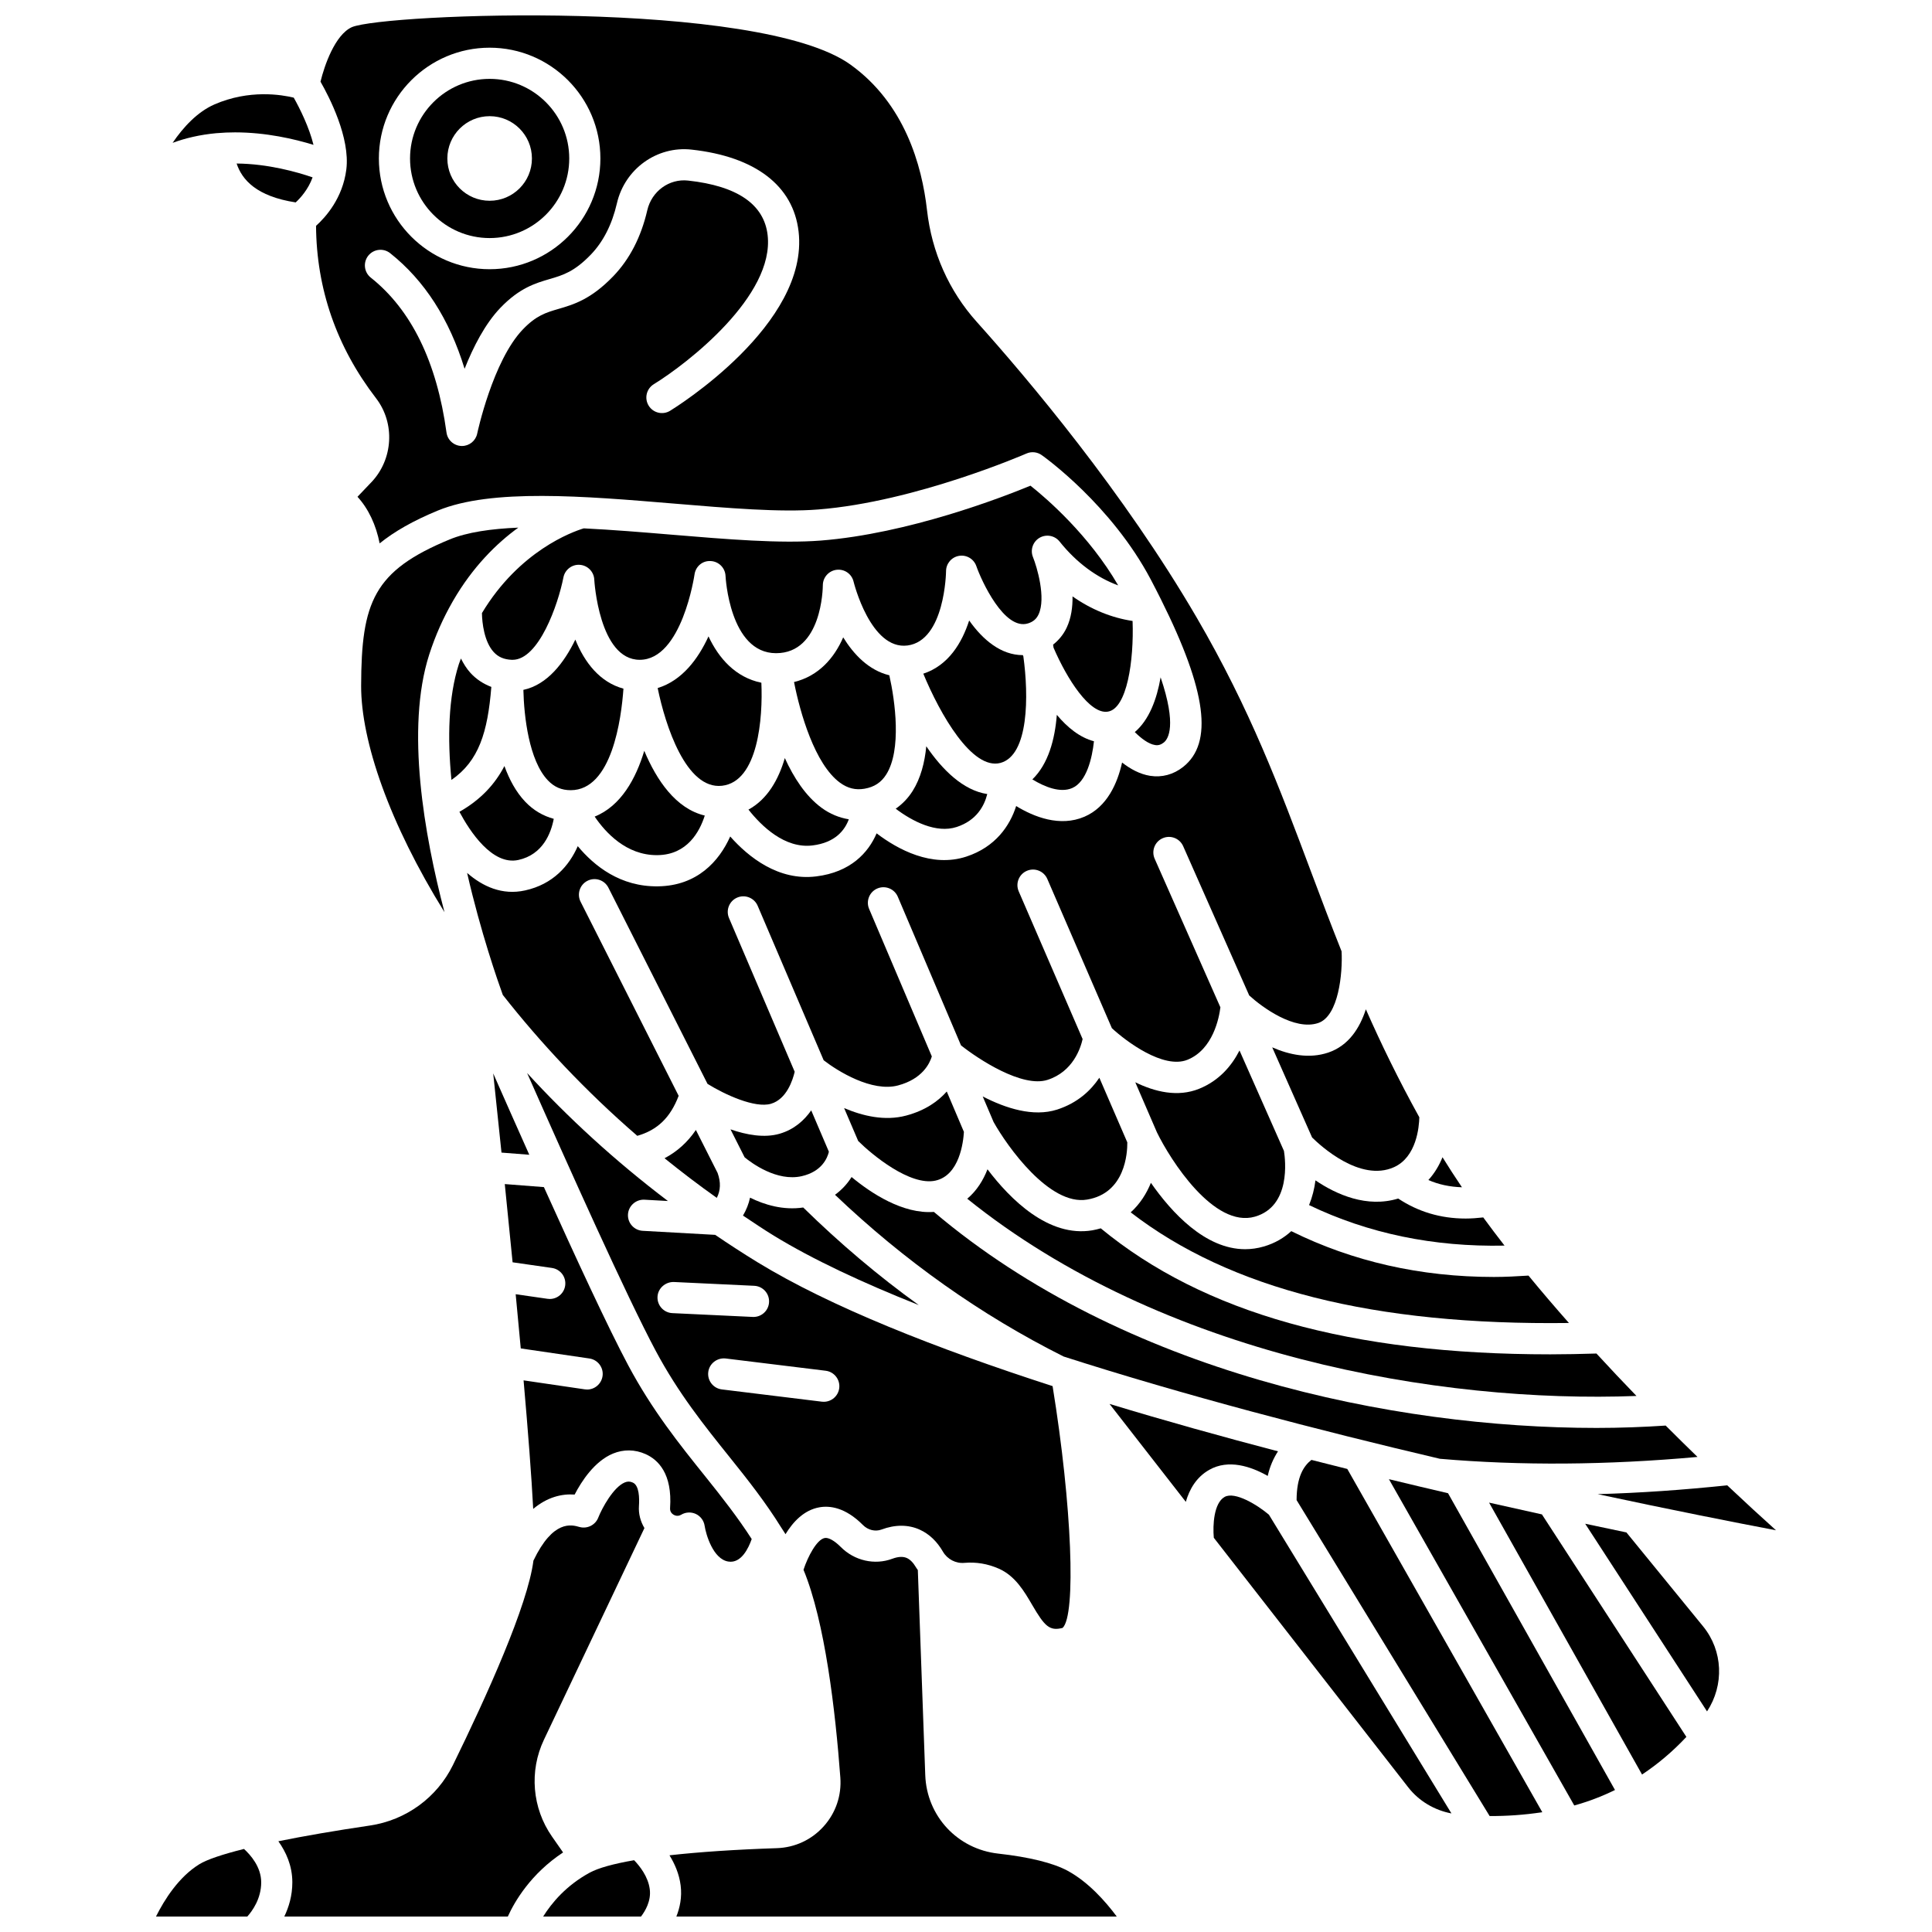
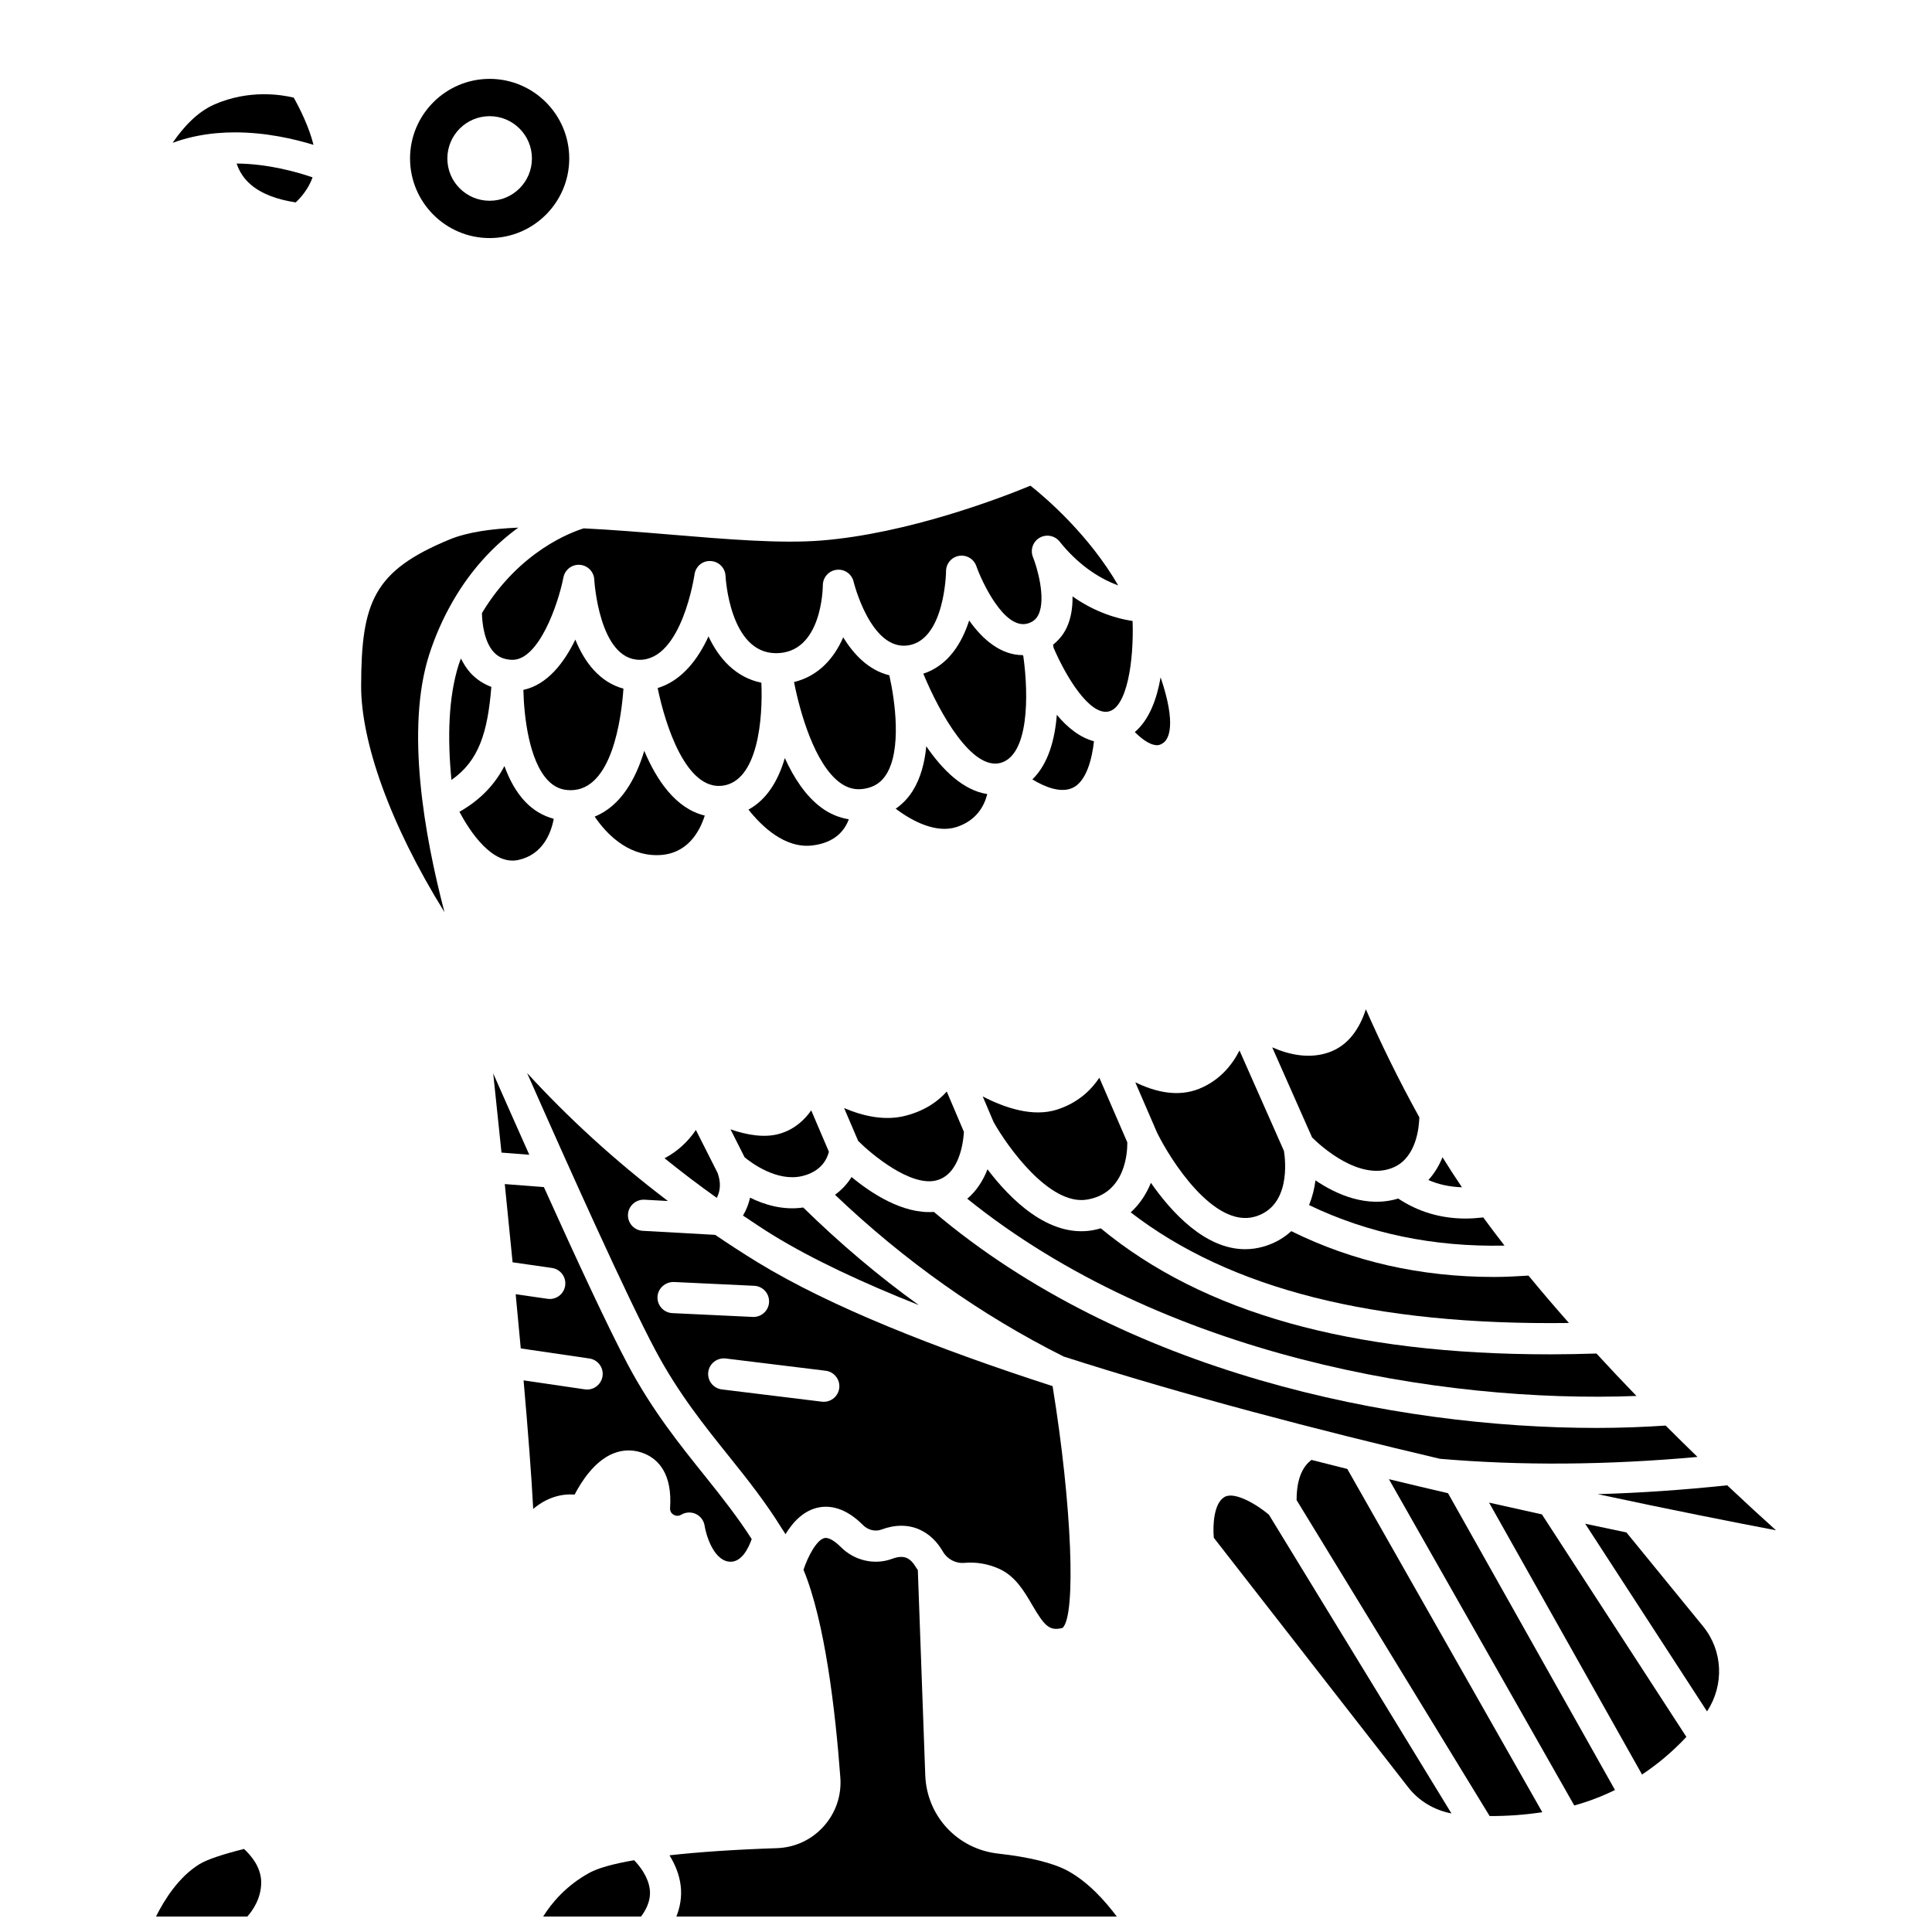
<svg xmlns="http://www.w3.org/2000/svg" width="800px" height="800px" version="1.1" viewBox="144 144 512 512">
  <defs>
    <clipPath id="e">
      <path d="m227 148.09h273v297.91h-273z" />
    </clipPath>
    <clipPath id="d">
      <path d="m217 536h98v115.9h-98z" />
    </clipPath>
    <clipPath id="c">
      <path d="m287 636h30v15.902h-30z" />
    </clipPath>
    <clipPath id="b">
      <path d="m185 633h29v18.902h-29z" />
    </clipPath>
    <clipPath id="a">
      <path d="m321 551h119v100.9h-119z" />
    </clipPath>
  </defs>
  <path d="m492.61 456.81c-0.27 2.188-0.828 4.414-1.691 6.551 15.598 7.5 32.957 11.133 51.797 10.738-1.934-2.484-3.812-4.973-5.641-7.469-1.586 0.176-3.148 0.297-4.656 0.297-6.707 0-12.66-1.836-17.879-5.301-8.27 2.531-16.348-1.035-21.93-4.816z" />
  <path d="m526.28 450.68c-0.859 2.094-2.051 4.191-3.75 6.043 2.715 1.18 5.676 1.812 8.902 1.918-1.801-2.668-3.516-5.32-5.152-7.961z" />
  <path d="m481.15 421.56 10.566 23.879c2.219 2.195 12.734 11.895 21.699 7.875 5.996-2.684 6.66-10.699 6.719-13.223-5.519-9.984-10.141-19.48-14.168-28.617-1.621 5-4.574 9.645-9.965 11.469-5.074 1.707-10.32 0.594-14.852-1.383z" />
  <path d="m417.09 272.71c-7.535 3.109-32.363 12.711-55.559 14.543-10.738 0.84-24.793-0.328-39.672-1.57-7.582-0.633-15.516-1.289-23.16-1.664-3.016 0.914-17.059 5.953-26.977 22.449 0.031 2.602 0.605 7.59 3.106 10.324 1.211 1.328 2.742 1.984 4.812 2.066h0.191c6.961 0 12.078-14.668 13.484-21.848 0.402-2.051 2.301-3.492 4.356-3.324 2.086 0.152 3.727 1.848 3.82 3.934 0.008 0.215 1.258 21.234 12.043 21.234 11.176 0 14.484-22.375 14.52-22.602 0.285-2.117 2.086-3.703 4.277-3.57 2.141 0.094 3.848 1.809 3.945 3.949 0.008 0.207 1.051 20.469 13.387 20.469 12.164 0 12.391-17.281 12.398-18.016 0.008-2.094 1.59-3.848 3.668-4.086 2.117-0.234 4.008 1.125 4.484 3.164 0.043 0.184 4.508 18.152 14.285 16.898 9.934-1.301 10.215-19.504 10.215-19.684 0-2.016 1.457-3.738 3.445-4.07 1.984-0.332 3.926 0.82 4.586 2.727 1.293 3.731 7.398 17.219 13.754 15.156 1.332-0.438 2.176-1.168 2.738-2.371 2.027-4.359-0.453-12.637-1.488-15.188-0.77-1.898-0.02-4.078 1.746-5.113 1.773-1.027 4.039-0.605 5.309 0.996 4.457 5.586 9.871 9.562 15.531 11.621-7.703-13.297-18.918-22.996-23.246-26.426z" />
  <path d="m432.1 461.9c10.121-1.695 10.68-12.387 10.648-15.16l-7.41-17.125c-2.254 3.363-5.754 6.676-11.18 8.43-6.356 2.047-13.691-0.363-19.73-3.477l2.883 6.777c3.598 6.434 14.812 22.258 24.789 20.555z" />
  <path d="m476.59 466.42c9.539-2.766 8.055-15.023 7.672-17.406l-11.781-26.625c-2.039 3.988-5.324 7.969-10.68 10.141-5.699 2.312-11.777 0.809-16.941-1.715l5.738 13.27c3.562 7.324 15.113 25.488 25.992 22.336z" />
  <path d="m437.59 332.59c5.082-0.789 6.938-13.527 6.555-24.027-5.516-0.828-10.945-3.019-15.914-6.508 0.043 2.82-0.352 5.699-1.531 8.238-0.855 1.84-2.102 3.344-3.625 4.547 0.043 0.246 0.082 0.547 0.129 0.812 3.582 8.324 9.602 17.727 14.387 16.938z" />
  <path d="m424.07 333.44c-0.52 6.551-2.266 13.027-6.484 17.109 3.242 1.98 7.387 3.66 10.551 2.297 3.801-1.637 5.289-7.898 5.773-12.402-3.758-0.996-7.055-3.668-9.84-7.004z" />
  <path d="m273.76 207.09c11.633 0 21.094-9.465 21.094-21.094s-9.465-21.094-21.094-21.094c-11.629 0-21.094 9.465-21.094 21.094 0.004 11.637 9.465 21.094 21.094 21.094zm0-32.301c6.191 0 11.207 5.016 11.207 11.207s-5.016 11.207-11.207 11.207c-6.191 0-11.207-5.016-11.207-11.207 0.004-6.188 5.023-11.207 11.207-11.207z" />
  <g clip-path="url(#e)">
-     <path d="m242.39 271.82-3.652 3.832c2.93 3.195 4.938 7.539 5.871 12.352 3.918-3.172 8.922-6.016 15.391-8.688 14.27-5.902 38.801-3.848 62.531-1.867 14.539 1.215 28.277 2.371 38.332 1.566 25.758-2.035 54.855-14.695 55.148-14.824 1.316-0.586 2.863-0.43 4.043 0.41 0.75 0.527 18.508 13.23 28.953 33.055 0.949 1.805 1.84 3.547 2.688 5.246 0.008 0.016 0.012 0.027 0.02 0.047 12.066 24.184 13.844 37.945 5.832 44.289-2.586 2.043-5.625 2.848-8.758 2.363-2.758-0.438-5.293-1.855-7.426-3.523-1.227 5.488-3.953 11.766-9.977 14.359-6.5 2.789-13.371 0.059-18.094-2.828-1.652 5.203-5.469 10.859-13.199 13.395-9.195 3.012-18.219-1.93-23.785-6.16-2.18 5.125-6.898 10.293-16 11.41-10.004 1.25-17.953-5.106-22.797-10.578-2.93 6.559-8.762 13.07-19.129 13.211-9.98 0.152-16.91-5.402-21.27-10.648-2.266 5.16-6.527 10.105-13.973 11.734-6.066 1.34-11.227-1.055-15.352-4.644 3.602 15.742 8.145 28.711 9.457 32.332 9.977 12.691 21.832 25.395 35.641 37.344 5.367-1.539 8.762-4.84 10.965-10.602l-25.988-51.438c-1.027-2.035-0.211-4.519 1.824-5.547 2.035-1.035 4.519-0.211 5.547 1.824l26.266 51.992c4.648 2.887 12.594 6.512 16.812 5.277 4.184-1.23 5.785-6.328 6.289-8.484l-17.406-40.738c-0.895-2.098 0.078-4.527 2.172-5.422 2.098-0.898 4.527 0.078 5.422 2.172l17.492 40.938c3.738 2.906 12.812 8.516 19.719 6.672 6.422-1.711 8.371-5.805 8.945-7.684l-16.621-39.094c-0.891-2.098 0.086-4.523 2.184-5.418 2.094-0.887 4.523 0.086 5.418 2.184l16.75 39.398c4.551 3.613 16.215 11.312 22.941 9.137 6.754-2.18 8.754-8.43 9.289-10.809l-16.938-39.152c-0.906-2.094 0.059-4.527 2.152-5.43 2.094-0.906 4.523 0.059 5.43 2.152l17.109 39.543c3.738 3.473 13.676 10.938 20.031 8.375 6.812-2.762 8.391-11.184 8.727-13.906l-17.414-39.359c-0.926-2.086 0.02-4.527 2.106-5.445 2.086-0.926 4.523 0.02 5.445 2.106l17.5 39.551c3.418 3.137 12.02 9.426 18.293 7.309 5.414-1.828 6.492-13.227 6.188-18.988-2.863-7.184-5.519-14.23-8.125-21.176-8.285-22.109-16.113-42.996-30.281-67.293-19.383-33.246-44.836-63.367-58.289-78.359-7.359-8.199-11.914-18.438-13.172-29.598-1.344-11.918-5.949-28.285-20.301-38.582-24.262-17.414-123.36-13.566-132.11-9.922-4.5 2.035-7.301 10.238-8.32 14.457 2.301 4.016 7.91 14.855 6.84 23.289-0.961 7.559-5.438 12.582-8.023 14.918 0.121 16.695 5.43 32.07 15.91 45.695 5.086 6.613 4.539 16.188-1.27 22.273zm31.367-115.18c16.184 0 29.352 13.164 29.352 29.352s-13.168 29.352-29.352 29.352c-16.184 0-29.352-13.168-29.352-29.352 0-16.18 13.168-29.352 29.352-29.352zm-32.164 55.121c1.422-1.785 4.019-2.082 5.801-0.668 9.105 7.227 15.707 17.492 19.727 30.641 2.281-5.758 5.418-11.906 9.473-16.141 5.082-5.305 9.324-6.547 13.066-7.641 3.492-1.023 6.512-1.902 10.926-6.488 3.285-3.414 5.613-7.992 6.906-13.602 2.102-9.109 10.613-15.227 19.762-14.215 16.891 1.848 26.969 9.551 28.379 21.695 2.852 24.578-32.539 46.594-34.051 47.52-1.945 1.188-4.484 0.582-5.68-1.363-1.195-1.941-0.586-4.484 1.359-5.68 9.023-5.547 32.031-23.465 30.168-39.527-0.945-8.156-8.035-13.012-21.074-14.438-5.019-0.559-9.656 2.832-10.816 7.859-1.637 7.09-4.668 12.969-9.008 17.48-5.938 6.164-10.512 7.504-14.555 8.684-3.273 0.957-5.863 1.719-9.418 5.426-7.965 8.309-12.055 27.414-12.094 27.609-0.402 1.918-2.094 3.281-4.039 3.281-0.051 0-0.098 0-0.148-0.004-2.008-0.07-3.676-1.574-3.949-3.562-2.57-18.719-9.324-32.535-20.074-41.062-1.777-1.418-2.074-4.019-0.66-5.805z" />
-   </g>
+     </g>
  <path d="m486.2 470.27c-1.91 1.746-4.277 3.191-7.309 4.074-1.672 0.484-3.312 0.707-4.91 0.707-10.582 0-19.492-9.715-24.98-17.59-1.152 2.84-2.875 5.59-5.356 7.828 26.371 20.355 64.523 29.984 116.14 29.316-3.637-4.117-7.227-8.309-10.719-12.559-3.082 0.195-6.152 0.363-9.164 0.363-19.461-0.004-37.449-4.106-53.699-12.141z" />
  <path d="m435.71 469.52c-0.73 0.199-1.457 0.402-2.254 0.531-11.57 1.93-21.715-8.195-27.762-16.176-1.09 2.812-2.793 5.641-5.363 7.801 51.82 41.723 125.24 54.27 177.35 52.266-3.512-3.625-7.055-7.379-10.605-11.242-4.141 0.125-8.25 0.215-12.234 0.215-52.906 0.008-91.973-10.988-119.13-33.395z" />
  <path d="m299.59 512.24c-0.199 0-0.402-0.012-0.602-0.047l-16.234-2.383c1.172 13.359 2.098 25.324 2.551 34.066 3.734-3.137 7.574-4.043 10.98-3.801 1.809-3.492 5.262-8.848 10.176-10.867 2.828-1.156 5.801-1.109 8.613 0.141 3.316 1.477 7.141 5.16 6.504 14.309-0.07 1 0.535 1.523 0.91 1.75 0.305 0.184 1.113 0.562 2.035 0.008 1.188-0.711 2.652-0.777 3.898-0.191 1.25 0.594 2.117 1.777 2.316 3.141 0.34 2.238 2.219 8.809 6.262 9.461 3.438 0.57 5.379-3.586 6.211-5.965-3.676-5.715-7.867-11.062-12.277-16.562-6.91-8.605-14.047-17.504-20.43-29.445-5.25-9.828-13.918-28.523-22.363-47.258l-10.367-0.805c0.684 6.75 1.383 13.723 2.07 20.73l10.434 1.5c2.258 0.328 3.824 2.414 3.5 4.676-0.293 2.062-2.062 3.543-4.078 3.543-0.195 0-0.391-0.012-0.594-0.043l-8.445-1.215c0.461 4.848 0.918 9.664 1.348 14.363l18.188 2.668c2.254 0.332 3.82 2.43 3.484 4.684-0.312 2.066-2.078 3.543-4.09 3.543z" />
  <path d="m391.49 465.17c-8.215 0.617-16.672-4.973-21.812-9.246-1.039 1.668-2.477 3.312-4.391 4.707 18.324 17.461 38.66 31.883 60.59 42.863 32.027 10.289 67.469 19.516 99.699 27.098 21.426 1.852 44.355 1.676 68.277-0.488-2.727-2.641-5.551-5.43-8.434-8.312-5.832 0.387-11.934 0.625-18.324 0.625-53.898 0.004-125.32-14.66-175.61-57.246z" />
  <path d="m614.66 549.54c-3.66-3.285-8.074-7.34-12.934-11.918-11.676 1.234-23.141 2.027-34.336 2.34 19.688 4.215 36.246 7.481 47.27 9.578z" />
  <path d="m276.9 449.45 7.367 0.574c-3.406-7.613-6.672-15-9.562-21.562 0.672 6.324 1.414 13.414 2.195 20.988z" />
  <path d="m391.89 456.88c6.406-1.406 7.402-10.281 7.559-12.918l-4.547-10.699c-2.273 2.562-5.664 5.019-10.773 6.379-5.648 1.508-11.52 0.102-16.43-1.996l3.731 8.727c3.688 3.672 13.734 11.961 20.461 10.508z" />
  <path d="m342.77 461.39c-0.348 1.648-0.98 3.231-1.871 4.75 2.703 1.793 5.371 3.613 8.18 5.328 10.324 6.309 23.492 12.469 38.402 18.391-10.742-7.738-20.957-16.395-30.617-25.859-5.297 0.785-10.262-0.711-14.094-2.609z" />
  <path d="m334.17 454.84-5.754-11.387c-2.188 3.231-4.945 5.719-8.305 7.496 4.453 3.594 9.047 7.106 13.852 10.504 1-1.992 1.098-4.121 0.207-6.613z" />
  <path d="m372.68 548.14c1.34 1.355 3.269 1.816 4.918 1.207 3.617-1.355 7.137-1.344 10.168 0.039 2.484 1.133 4.551 3.098 6.137 5.844 1.152 1.984 3.406 3.168 5.703 2.941 3.102-0.262 6.141 0.246 9.059 1.527 4.379 1.922 6.769 6.016 8.875 9.629 3.305 5.656 4.586 6.965 8.055 6.09 3.613-3.297 2.508-32.391-2.648-64.082-31.043-10.027-59.043-21.117-78.188-32.82-3.856-2.359-7.582-4.789-11.23-7.266l-19.215-1.07c-2.273-0.129-4.023-2.074-3.894-4.352 0.129-2.273 2.113-4.004 4.352-3.894l6.234 0.348c-14.164-10.738-26.602-22.219-37.316-33.914 10.953 24.805 26.434 59.301 34.082 73.617 6.016 11.266 12.914 19.859 19.582 28.168 4.898 6.098 9.555 12.02 13.617 18.562 0.125 0.164 0.23 0.328 0.328 0.508 0.281 0.457 0.594 0.883 0.871 1.352 2-3.285 4.894-6.383 8.941-7.113 2.68-0.492 6.856-0.066 11.57 4.68zm-54.434-60.469c0.105-2.281 2.109-3.977 4.32-3.93l21.312 1.008c2.281 0.105 4.039 2.043 3.93 4.32-0.102 2.215-1.934 3.934-4.121 3.934-0.066 0-0.133 0-0.199-0.004l-21.312-1.008c-2.277-0.109-4.039-2.043-3.93-4.32zm17.047 24.539c-2.262-0.277-3.875-2.336-3.598-4.602 0.277-2.262 2.359-3.84 4.602-3.598l26.512 3.25c2.262 0.277 3.875 2.336 3.598 4.602-0.258 2.094-2.039 3.625-4.094 3.625-0.168 0-0.34-0.008-0.508-0.027z" />
  <path d="m350.65 444.44c-4.059 1.199-8.809 0.32-13.059-1.152l3.742 7.41c1.805 1.484 8.516 6.504 15.137 5 5.352-1.23 6.797-4.816 7.195-6.473l-4.684-10.965c-1.848 2.637-4.504 5.055-8.332 6.18z" />
  <path d="m263.86 303.59c0.066-0.145 0.152-0.27 0.23-0.406 5.203-8.98 11.516-15.195 17.266-19.355-7.234 0.301-13.559 1.215-18.195 3.129-20.152 8.328-23.398 16.57-23.457 38.766-0.039 14.68 7.484 36.484 22.086 60.004-5.359-20.43-10.332-48.609-4.055-68.223 1.699-5.281 3.809-9.852 6.125-13.914z" />
  <g clip-path="url(#d)">
-     <path d="m290.28 630.7c-5.25-7.527-6.07-17.352-2.137-25.641l26.637-56.105c-1.035-1.742-1.598-3.754-1.453-5.863 0.137-1.977 0.105-5.418-1.621-6.191-0.754-0.34-1.367-0.348-2.109-0.051-3.039 1.242-6.07 6.84-7.059 9.352-0.781 1.977-2.938 3.031-4.984 2.461-2.098-0.602-6.969-1.969-12.188 8.91-1.512 11.844-12.359 35.871-21.336 54.188-4.223 8.621-12.445 14.609-21.992 16.023-9.305 1.375-17.465 2.785-24.27 4.168 1.973 2.777 3.703 6.418 3.703 10.879 0 3.555-0.934 6.586-2.129 9.074h59.234c1.824-4.019 6.094-11.336 14.645-16.988z" />
-   </g>
+     </g>
  <g clip-path="url(#c)">
    <path d="m300.25 640.29c-6.231 3.398-10.078 8.043-12.305 11.613h25.93c1.094-1.43 2.715-4.109 2.324-7.207-0.422-3.387-2.699-6.211-4.152-7.719-5.488 0.949-9.504 2.062-11.797 3.312z" />
  </g>
  <path d="m318.05 370.62h0.227c7.824-0.105 11.129-6.188 12.496-10.488-7.672-1.82-12.762-9.371-16.035-17.156-2.231 7.422-6.207 14.641-13.145 17.43 2.93 4.312 8.406 10.215 16.457 10.215z" />
  <path d="m222.36 197.64c1.27-1.176 3.324-3.445 4.481-6.637-4.121-1.418-11.773-3.594-20.133-3.668 1.434 4.316 5.262 8.703 15.652 10.305z" />
-   <path d="m479.96 535.14c0.547-2.477 1.492-4.625 2.723-6.527-14.957-3.914-30.02-8.117-44.648-12.559l20.219 25.953c0.949-3.312 2.769-6.527 6.188-8.473 5.141-2.93 11.113-0.895 15.52 1.605z" />
  <g clip-path="url(#b)">
    <path d="m208.66 633.99c-5.762 1.438-9.832 2.816-11.852 4.062-5.461 3.367-9.258 9.418-11.469 13.848h24.203c1.34-1.5 3.68-4.727 3.68-9.074-0.004-4.086-2.844-7.266-4.562-8.836z" />
  </g>
  <path d="m538.62 542.21 40.539 72.059c4.254-2.828 8.18-6.156 11.75-9.973l-38.285-58.965c-4.555-1-9.227-2.039-14.004-3.121z" />
  <path d="m575.02 550.11c-3.527-0.734-7.168-1.5-10.93-2.305l32.293 49.734c4.574-6.981 4.246-16.047-1.043-22.531z" />
  <path d="m468.52 540.71c-2.832 1.613-3.156 7.434-2.848 10.816l51.527 66.141c2.863 3.676 6.981 6.066 11.449 6.91l-48.367-79.16c-3-2.566-9.043-6.269-11.762-4.707z" />
  <path d="m201.45 179.29c1.633-0.145 3.25-0.211 4.836-0.211 8.238 0 15.77 1.762 20.793 3.309-1.117-4.578-3.586-9.594-5.234-12.508-3.199-0.781-11.805-2.231-21.039 1.805-4.481 1.969-8.207 5.969-11.062 10.172 3.254-1.199 7.133-2.156 11.676-2.57 0.008 0.008 0.02 0.004 0.031 0.004z" />
  <path d="m491.54 530.89c-2.055 1.598-3.918 4.481-3.93 10.652l51.16 83.73c4.356 0.02 9.082-0.273 13.953-1.02l-51.676-90.965c-3.156-0.785-6.328-1.586-9.508-2.398z" />
  <path d="m512.08 536 49.117 86.469c3.641-1.008 7.266-2.367 10.793-4.102l-44.246-78.648c-5.137-1.195-10.371-2.438-15.664-3.719z" />
  <g clip-path="url(#a)">
    <path d="m426.97 639.79c-3.812-2.07-10.184-3.652-18.43-4.566-10.809-1.203-18.938-9.941-19.336-20.785l-1.969-54.359c-0.16-0.238-0.34-0.461-0.488-0.715-0.715-1.23-1.527-2.066-2.414-2.469-1.004-0.453-2.297-0.391-3.848 0.184-4.691 1.762-10.059 0.527-13.68-3.121-1.652-1.664-3.246-2.547-4.231-2.375-2.098 0.379-4.461 4.844-5.637 8.422 5.691 13.754 8.449 37.344 9.762 55.043 0.355 4.785-1.211 9.387-4.414 12.953-3.203 3.566-7.617 5.621-12.43 5.781-10.98 0.363-20.574 1.012-28.434 1.891 1.375 2.219 2.578 4.918 2.961 8 0.387 3.117-0.211 5.898-1.137 8.23h116.71c-3.019-4.062-7.57-9.172-12.992-12.113z" />
  </g>
  <path d="m452.43 340.76c1.152-0.914 3.481-4.496-0.855-17.258-0.996 5.742-3.019 11.27-6.844 14.508 1.66 1.648 3.629 3.164 5.363 3.43 0.867 0.141 1.562-0.07 2.336-0.68z" />
  <path d="m345.77 324.93c-6.832-1.406-11.281-6.457-14.012-12.281-2.719 5.938-6.996 11.719-13.469 13.691 2.019 9.855 7.516 26.965 17.047 25.895 9.633-1.086 10.852-18.113 10.434-27.305z" />
  <path d="m296.47 313.5c-2.949 6.07-7.379 11.953-13.77 13.324 0.16 7.035 1.484 18.727 6.492 23.977 1.703 1.781 3.621 2.609 6.047 2.609 10.926 0 13.418-18.93 13.98-26.91-6.254-1.691-10.309-6.945-12.75-13z" />
  <path d="m373.1 353.02c2.59-0.445 4.422-1.652 5.769-3.785 4.106-6.512 2.356-19.43 0.812-26.277-5.488-1.332-9.465-5.57-12.223-10.051-2.359 5.426-6.457 10.238-13.031 11.84 1.602 8.156 5.488 21.758 12.172 26.672 2.051 1.496 4.121 2.008 6.5 1.602z" />
  <path d="m359.32 368.05c6.074-0.742 8.582-4.086 9.621-6.926-2.539-0.426-4.973-1.395-7.242-3.066-4.176-3.074-7.34-7.953-9.711-13.16-1.672 5.711-4.613 10.922-9.637 13.656 3.441 4.356 9.613 10.395 16.969 9.496z" />
-   <path d="m409.14 346.18c7.527-2.062 7.504-17.863 6.055-28.258-0.043-0.102-0.082-0.207-0.125-0.305-5.777 0.012-10.621-4.062-14.23-9.184-1.883 5.84-5.438 11.895-12.156 14.098 4.426 10.707 12.93 25.656 20.457 23.648z" />
+   <path d="m409.14 346.18c7.527-2.062 7.504-17.863 6.055-28.258-0.043-0.102-0.082-0.207-0.125-0.305-5.777 0.012-10.621-4.062-14.23-9.184-1.883 5.84-5.438 11.895-12.156 14.098 4.426 10.707 12.93 25.656 20.457 23.648" />
  <path d="m274.21 326.04c-2.106-0.805-3.988-2.016-5.531-3.711-1.062-1.168-1.852-2.477-2.527-3.82-0.176 0.516-0.383 0.984-0.555 1.512-2.785 8.699-3.035 19.562-1.961 30.668 7.277-5.031 9.609-12.637 10.574-24.648z" />
  <path d="m281.37 371.9c6.512-1.43 8.664-7.133 9.379-10.902-2.82-0.773-5.363-2.234-7.539-4.512-2.465-2.586-4.246-5.918-5.531-9.48-2.469 4.754-6.223 8.891-11.926 12.133 2.762 5.172 8.691 14.266 15.617 12.762z" />
  <path d="m397.53 363.16c5.324-1.746 7.34-5.664 8.105-8.727-6.387-0.973-11.867-6.379-16.16-12.664-0.41 4.273-1.473 8.445-3.621 11.855-1.203 1.91-2.727 3.465-4.481 4.699 4.406 3.316 10.719 6.609 16.156 4.836z" />
</svg>